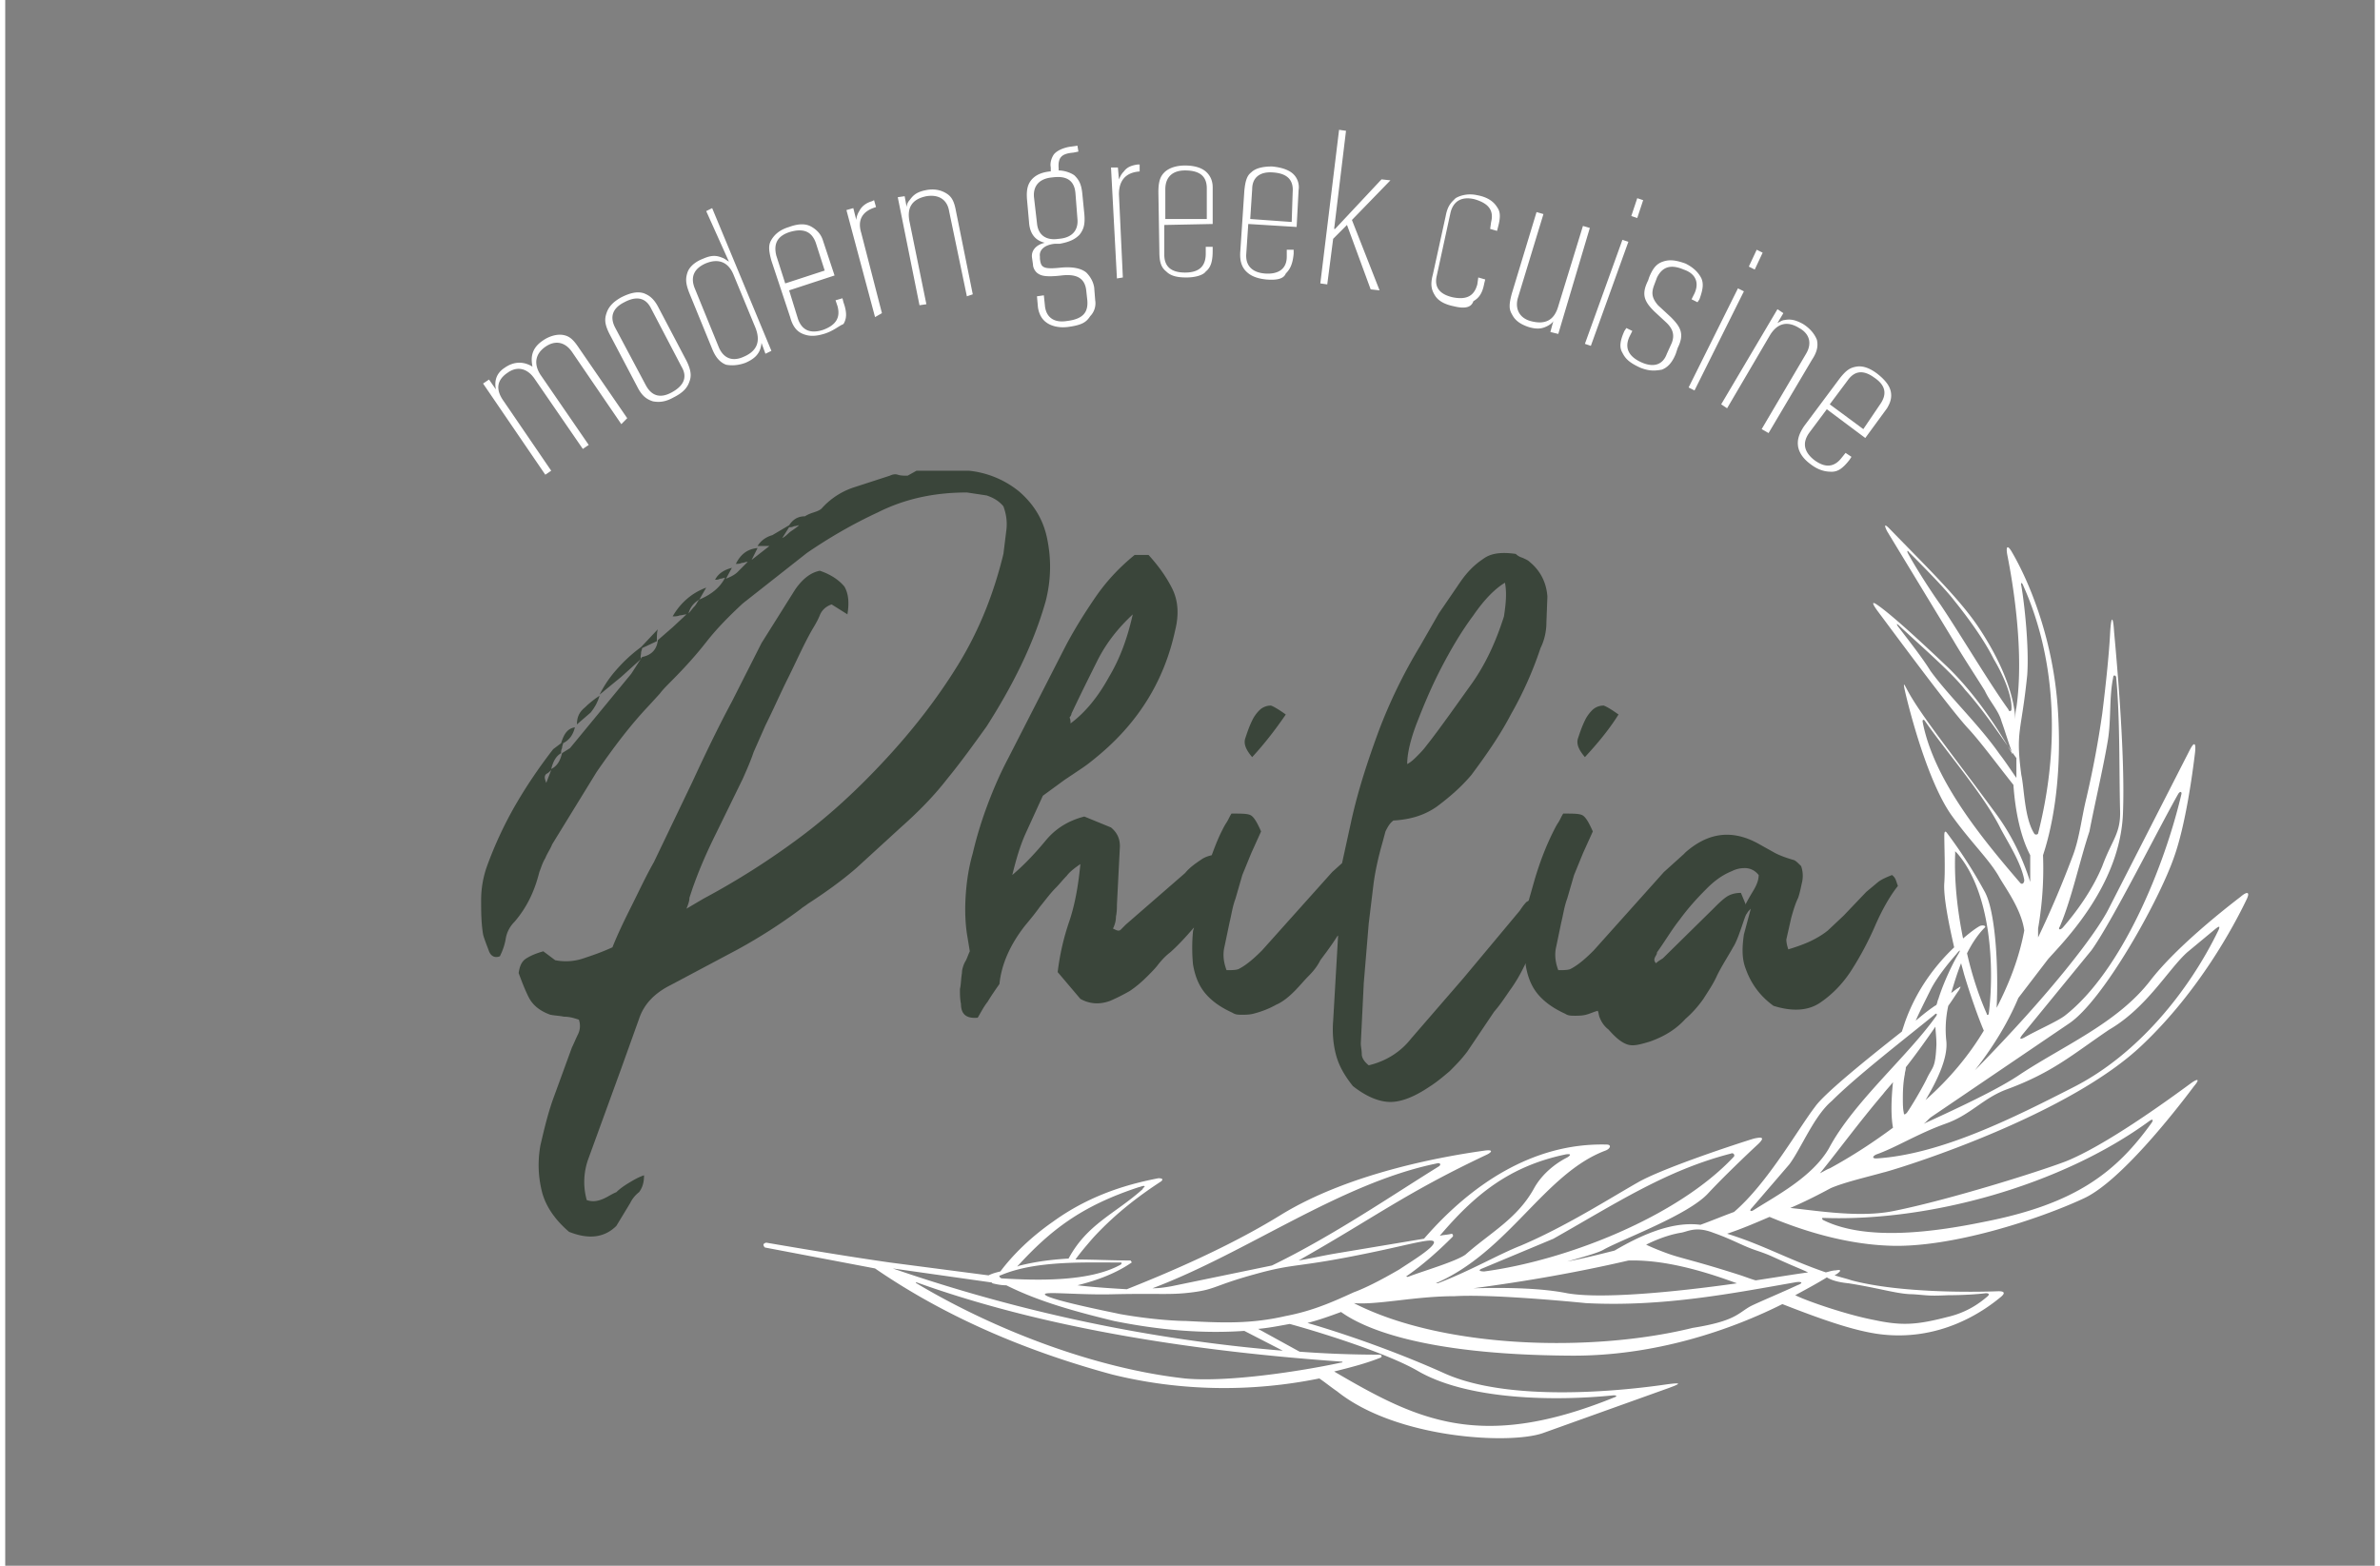
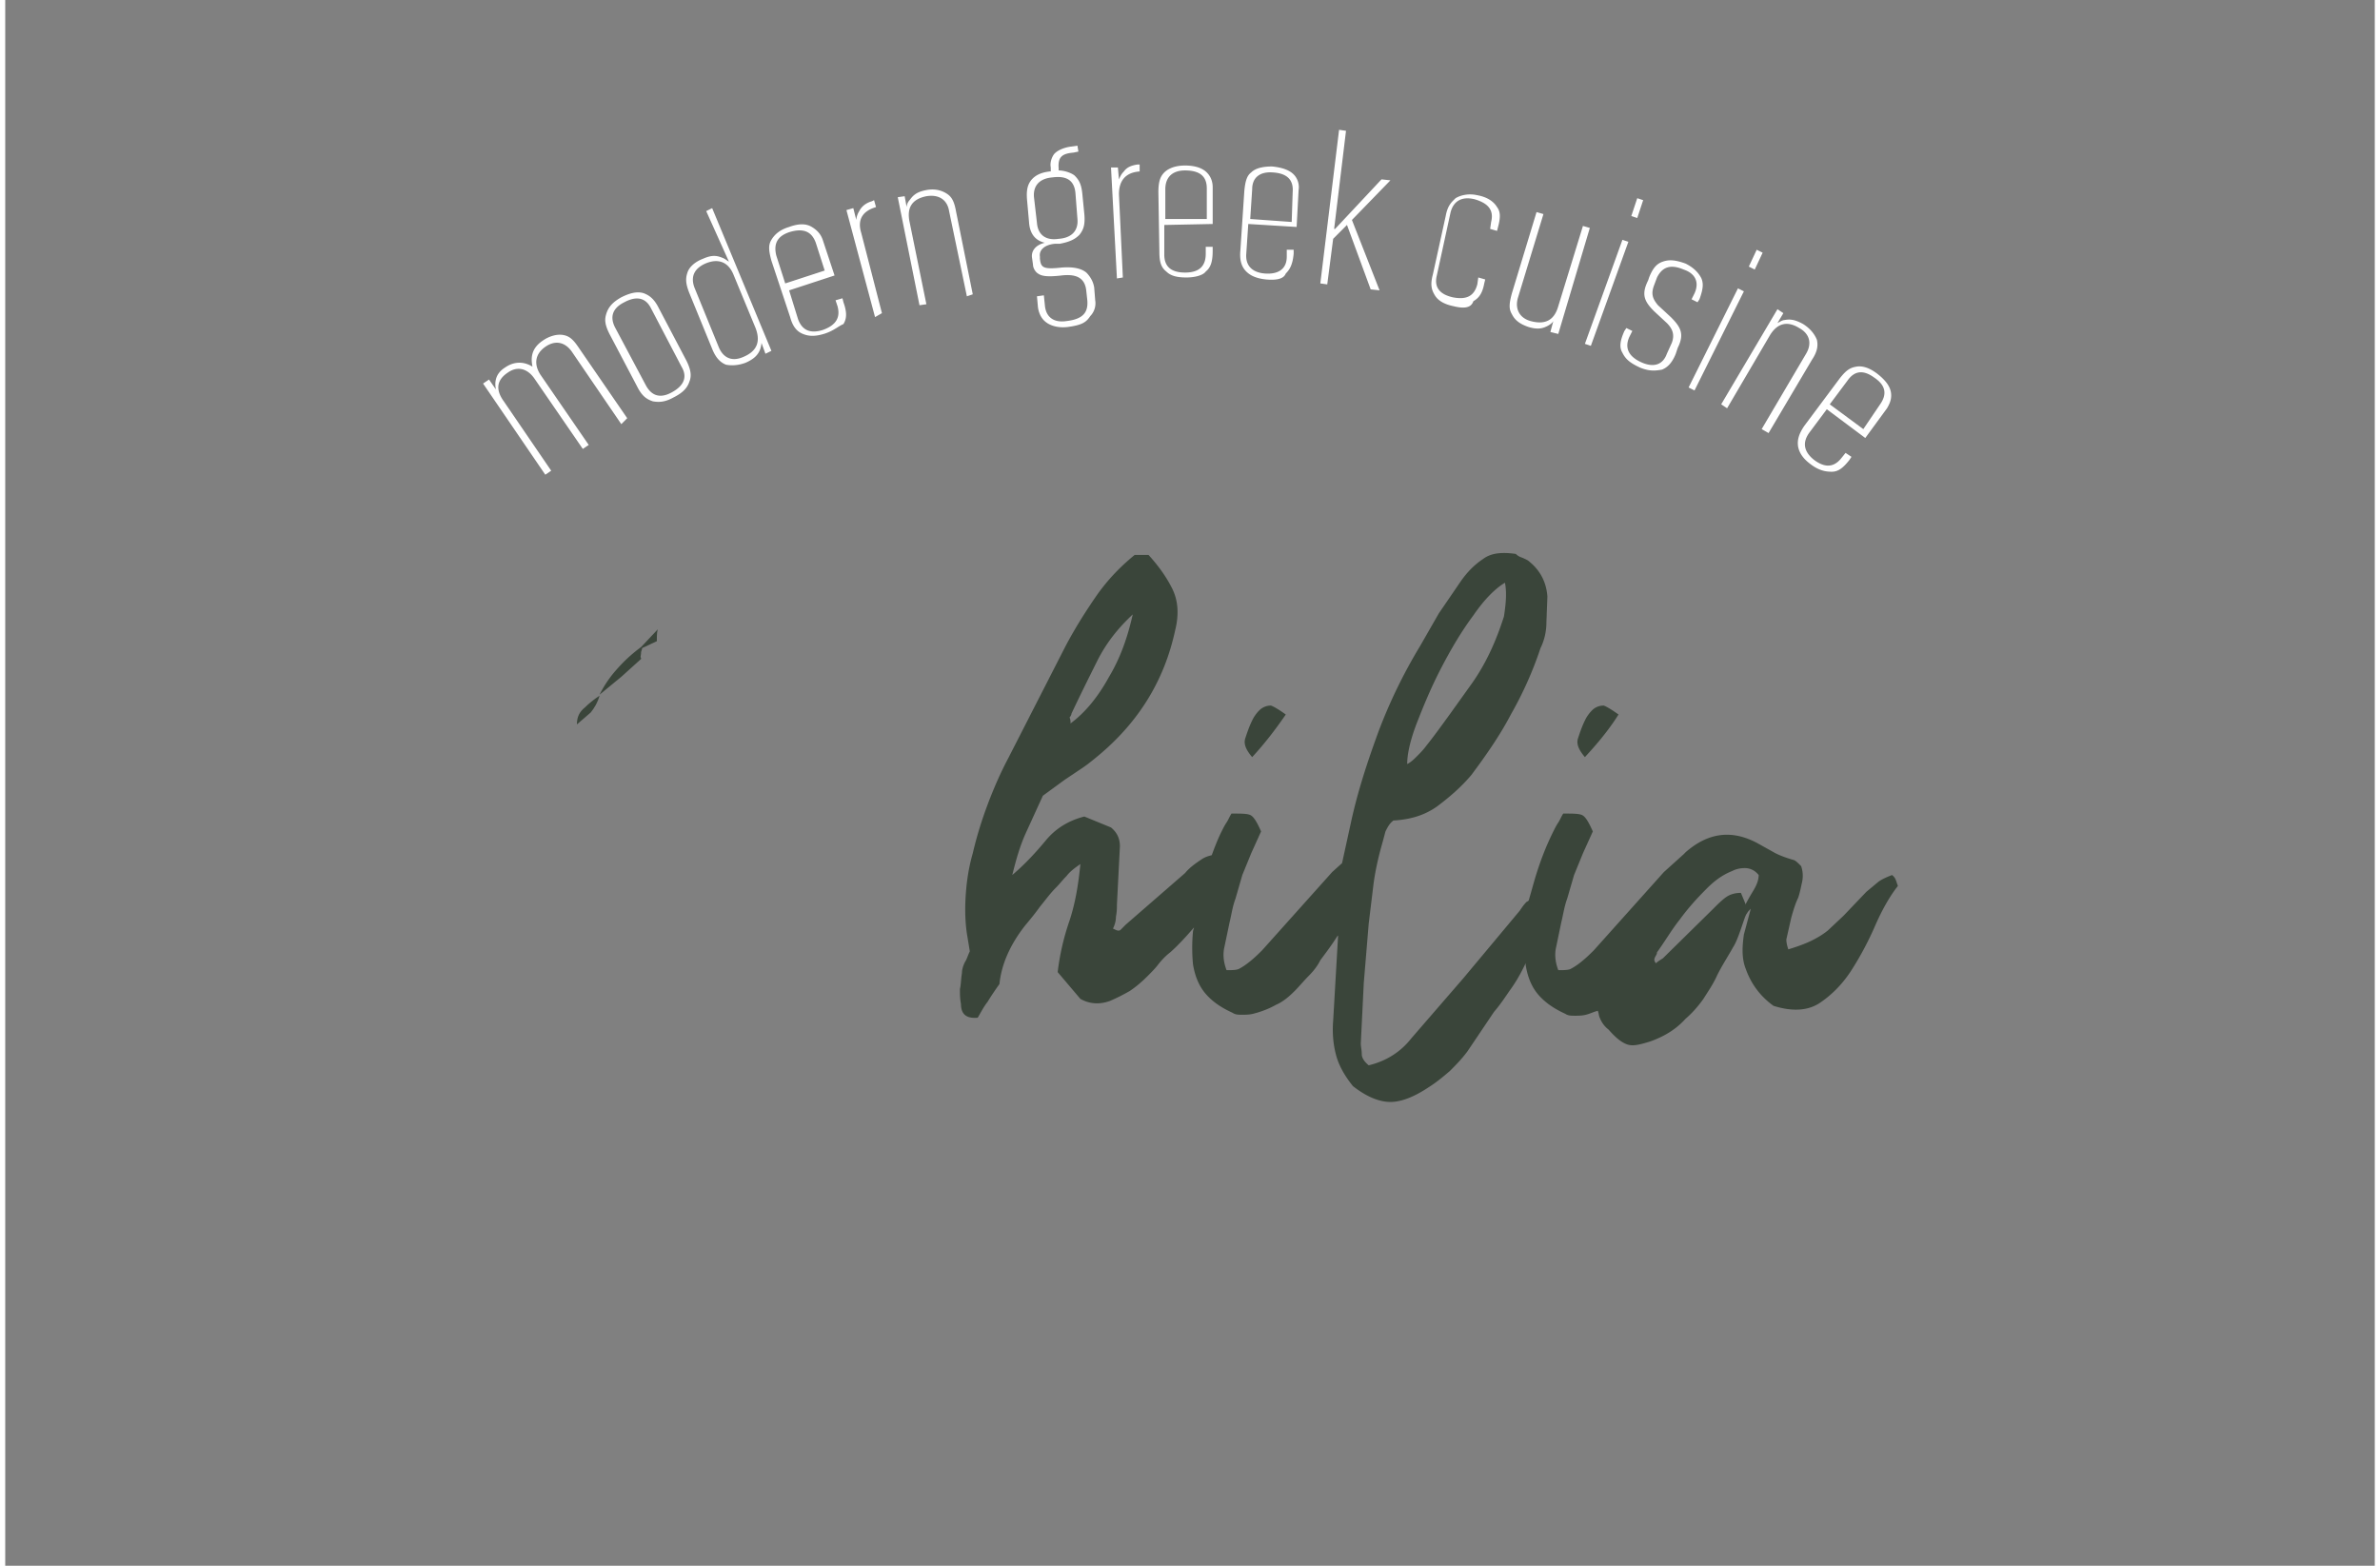
<svg xmlns="http://www.w3.org/2000/svg" width="228" height="150" viewBox="0 0 227 150">
  <rect x="0" y="0" width="227" height="150" fill="#808080" stroke="none" />
  <g fill="rgb(22.745%,27.059%,22.745%)">
    <path d="M54.766 69.398l1.324-1.141c.375-.473.66-.949.848-1.613-.566.379-1.039.762-1.418 1.141-.473.379-.754.855-.754 1.613zm0 0" />
-     <path d="M99.691 57.531c.473-1.898.566-3.891.094-6.074-.379-1.711-1.23-3.133-2.648-4.367a9.08 9.08 0 0 0-4.824-1.996h-5.012l-.852.477c-.379 0-.664 0-.945-.094s-.566 0-.758.094l-3.5 1.137a7.1 7.1 0 0 0-3.027 1.996c-.187.188-.473.285-.754.379s-.57.191-.852.379c-.664 0-1.137.285-1.516.855l-1.605.949c-.664.191-1.137.57-1.418 1.043h1.133l-1.703 1.332.57-1.141c-.949.094-1.609.57-2.082 1.52.188 0 .379 0 .566-.094.191 0 .379-.098.473-.098h.094l-.945.949c-.281.285-.66.477-1.133.664l.566-1.043c-.758.191-1.324.57-1.609 1.141.191 0 .285 0 .473-.098.191 0 .379-.094.477-.094-.477.949-1.324 1.613-2.461 2.09-.187.188-.285.473-.473.664s-.379.473-.566.664c.188-.664.566-1.043 1.039-1.328l.66-1.141c-1.324.477-2.457 1.426-3.215 2.754.191 0 .473 0 .664-.094.188 0 .473-.098.66-.098l-1.324 1.234-1.418 1.234c-.094.855-.566 1.426-1.512 1.613l-1.043 1.617-5.863 7.117-.758.477c-.187.758-.473 1.234-1.039 1.52.188-.762.473-1.234.945-1.52 0-.191 0-.285.094-.477 0-.187.098-.379.098-.473.566-.285.945-.762 1.133-1.52-.66.094-1.039.57-1.324 1.52l-.758.57c-1.324 1.707-2.551 3.512-3.594 5.316a37.35 37.35 0 0 0-2.742 5.887c-.379 1.043-.566 2.184-.566 3.227s0 2.184.188 3.32c.094.383.285.855.57 1.617.188.473.566.664 1.039.473.285-.57.473-1.137.566-1.707s.379-1.141.852-1.613c1.137-1.332 1.891-2.852 2.363-4.75.191-.473.285-.852.57-1.328.188-.473.473-.855.66-1.328l4.258-6.93c1.512-2.184 3.121-4.367 5.012-6.363l1.039-1.137c.285-.383.664-.762 1.043-1.141 1.23-1.234 2.363-2.469 3.402-3.797s2.176-2.469 3.5-3.703l6.148-4.84c2.082-1.426 4.352-2.754 6.813-3.895 2.648-1.328 5.484-1.898 8.512-1.898l1.891.285c.566.191 1.137.473 1.609 1.043.281.762.379 1.52.281 2.281l-.281 2.277c-.945 3.891-2.367 7.406-4.352 10.633s-4.352 6.266-7 9.113c-2.555 2.754-5.203 5.223-8.133 7.406a73.21 73.21 0 0 1-9.27 5.887l-1.609.949c.191-.477.285-.762.285-1.047l.281-.852c.664-1.902 1.422-3.609 2.273-5.32l2.551-5.219c.379-.855.758-1.711 1.043-2.562l1.133-2.566c.758-1.516 1.418-3.035 2.176-4.555s1.418-3.039 2.27-4.559c.285-.473.57-.949.758-1.422s.566-.855 1.137-1.047l1.512.949c.188-1.137.094-1.992-.285-2.656-.473-.57-1.227-1.141-2.363-1.52-.945.191-1.703.855-2.363 1.805l-3.219 5.125-2.836 5.602c-1.324 2.469-2.555 5.031-3.785 7.691l-3.687 7.688c-.758 1.332-1.418 2.754-2.082 4.082s-1.324 2.66-1.891 4.082c-1.039.477-1.891.762-2.742 1.047a5.24 5.24 0 0 1-2.742.188l-1.137-.852c-.66.188-1.133.379-1.605.664s-.664.758-.758 1.422c.285.762.566 1.52.945 2.281s1.039 1.328 2.082 1.707c.473.094.852.094 1.324.191.473 0 .852.094 1.418.285a1.81 1.81 0 0 1-.094 1.422c-.191.379-.379.855-.57 1.234L52.59 105c-.57 1.52-.949 3.133-1.324 4.746-.285 1.613-.191 3.133.188 4.559.379 1.328 1.23 2.563 2.555 3.703 1.891.758 3.402.566 4.539-.57l1.324-2.184a2.96 2.96 0 0 1 .852-1.047c.285-.379.473-.852.473-1.613-.566.191-1.039.477-1.512.762s-.852.57-1.137.852c-.473.191-.852.477-1.324.668s-.945.285-1.512.094c-.379-1.328-.285-2.66.094-3.797l3.215-8.832 1.703-4.746c.473-1.422 1.512-2.469 3.027-3.227l6.43-3.418c2.082-1.141 4.164-2.469 6.055-3.891.094-.098.285-.191.66-.477 1.609-1.043 3.219-2.184 4.637-3.418l4.254-3.891c1.609-1.426 3.125-2.945 4.449-4.652 1.324-1.613 2.551-3.324 3.781-5.031 2.363-3.703 4.445-7.691 5.676-12.059zM51.832 75c-.191-.477-.191-.664 0-.855.188-.094.285-.187.473-.379zm23.457-24.113c-.285.188-.473.473-.852.664l.66-1.043c.191 0 .285 0 .473-.098.191 0 .379-.094.477-.094-.191.191-.477.379-.758.57zm0 0" />
    <path d="M60.91 62.563c0-.187.098-.285.098-.473l1.418-.664c0-.477 0-.855.094-1.141l-1.609 1.707c-1.039.762-1.797 1.52-2.457 2.281a10.79 10.79 0 0 0-1.516 2.277l2.082-1.711 1.891-1.707v-.094c-.094-.098 0-.285 0-.477zm61.766 5.886c-.664-.473-1.137-.758-1.422-.855a1.56 1.56 0 0 0-1.133.477 3.45 3.45 0 0 0-.664.949c-.281.57-.473 1.141-.66 1.707s.094 1.141.66 1.805c1.137-1.234 2.176-2.562 3.219-4.082zm31.875 0c-.664-.473-1.137-.758-1.422-.855a1.55 1.55 0 0 0-1.133.477 3.45 3.45 0 0 0-.664.949c-.281.57-.473 1.141-.66 1.707s.094 1.141.66 1.805c1.137-1.234 2.27-2.562 3.219-4.082zm0 0" />
    <path d="M180.75 83.828c-.473.191-.945.379-1.324.664l-1.137.949-2.176 2.281-1.512 1.422c-.473.379-.945.664-1.516.949s-1.324.57-2.27.855c-.187-.57-.187-.855-.187-.949l.473-2.09c.188-.664.379-1.328.66-1.898.191-.57.285-1.137.379-1.52a2.84 2.84 0 0 0-.094-1.516c-.285-.285-.473-.477-.66-.57-.664-.191-1.23-.383-1.797-.664l-1.703-.949c-2.461-1.332-4.73-1.047-6.906.852l-.187.191-1.895 1.707-6.715 7.5c-.754.762-1.512 1.426-2.27 1.805-.285.094-.66.094-1.133.094-.285-.758-.379-1.516-.191-2.277l.473-2.277c.191-.762.285-1.52.566-2.277l.664-2.281.852-2.086.945-2.09c-.379-.855-.66-1.328-.945-1.52s-.852-.191-1.891-.191c-.191.285-.285.57-.473.855s-.285.477-.473.855c-.758 1.52-1.324 3.039-1.801 4.652l-.566 1.992c-.094 0-.094.094-.187.094-.285.285-.473.57-.664.855l-5.391 6.457-5.012 5.789c-1.043 1.332-2.461 2.184-4.066 2.566-.473-.383-.664-.762-.664-1.047 0-.379-.094-.758-.094-1.043l.285-5.793.473-5.695.473-3.891c.188-1.332.473-2.566.852-3.895l.281-1.043c.191-.379.379-.762.758-1.043 1.609-.098 2.934-.477 4.16-1.332 1.137-.852 2.27-1.801 3.313-3.035 1.418-1.902 2.742-3.801 3.781-5.793a35.06 35.06 0 0 0 2.84-6.359c.379-.762.566-1.613.566-2.469l.094-2.469c-.094-1.328-.66-2.469-1.703-3.324-.187-.187-.473-.285-.66-.379-.285-.094-.473-.191-.664-.379-1.324-.191-2.363-.094-3.121.473-.852.57-1.512 1.234-2.176 2.184l-2.078 3.039-1.797 3.133a49.71 49.71 0 0 0-3.973 8.164c-1.043 2.848-1.988 5.695-2.648 8.734l-.852 3.895-.945.852-6.715 7.5c-.758.762-1.516 1.426-2.273 1.805-.281.094-.66.094-1.133.094-.285-.758-.379-1.516-.191-2.277l.477-2.277c.188-.762.281-1.52.566-2.277l.66-2.281.852-2.086.945-2.09c-.375-.855-.66-1.328-.945-1.52s-.852-.191-1.891-.191c-.187.285-.285.57-.473.855s-.285.477-.473.855c-.379.758-.664 1.52-.945 2.277-.379.094-.664.191-.945.379-.57.383-1.137.762-1.609 1.332l-5.676 4.934-.473.477c-.187.191-.379.094-.758-.094.191-.383.285-.762.285-1.141.094-.477.094-.855.094-1.141l.285-5.602c0-.758-.285-1.328-.852-1.801l-2.555-1.047c-1.512.383-2.742 1.141-3.687 2.281s-1.988 2.277-3.215 3.32c.375-1.52.754-2.848 1.324-4.082l1.605-3.512 2.082-1.52 1.703-1.141c.566-.379 1.133-.852 1.703-1.328 3.688-3.133 6.145-7.023 7.188-11.867.379-1.52.281-2.848-.285-3.988s-1.324-2.184-2.27-3.227h-1.324c-1.512 1.234-2.742 2.563-3.781 4.082s-1.988 3.039-2.84 4.652l-5.484 10.727c-.758 1.426-1.418 2.945-1.988 4.465s-1.039 3.035-1.418 4.652c-.379 1.328-.566 2.563-.66 3.797s-.098 2.563.094 3.891l.281 1.711c-.187.379-.281.758-.473 1.043-.187.379-.281.758-.281 1.043-.094.57-.094 1.141-.191 1.52 0 .477 0 .949.098 1.426 0 1.043.566 1.422 1.605 1.328.285-.477.566-1.043.945-1.52.285-.473.664-1.043 1.137-1.707.188-1.898 1.039-3.797 2.457-5.602.473-.57.949-1.141 1.422-1.805.473-.57.945-1.234 1.512-1.805.379-.379.66-.758 1.039-1.137.285-.383.758-.762 1.324-1.141-.187 1.898-.473 3.703-1.039 5.41a23.48 23.48 0 0 0-1.137 4.938L103 95.695c.852.477 1.797.57 2.84.191.66-.285 1.227-.57 1.891-.949.566-.379 1.137-.855 1.703-1.426.379-.379.758-.758 1.039-1.137.379-.477.758-.855 1.137-1.141.852-.758 1.605-1.613 2.27-2.375 0 .098-.094.285-.094.383-.098 1.043-.098 2.086 0 3.133.188 1.137.566 2.086 1.227 2.848s1.516 1.328 2.555 1.801c.285.191.566.191.945.191.285 0 .664 0 1.043-.094.754-.191 1.512-.477 2.176-.855.66-.285 1.227-.758 1.797-1.328.473-.477.852-.949 1.324-1.426s.852-.949 1.133-1.52c.566-.758 1.137-1.516 1.609-2.277l.094-.094-.473 8.164c-.094 1.141 0 2.277.285 3.324s.848 1.992 1.605 2.941c1.324 1.043 2.555 1.52 3.594 1.52s2.27-.477 3.691-1.426c.754-.473 1.418-1.043 1.984-1.52.566-.566 1.137-1.137 1.703-1.898l2.555-3.797c.66-.758 1.133-1.52 1.605-2.184a14.45 14.45 0 0 0 1.137-1.898l.285-.57v.191c.188 1.141.566 2.09 1.227 2.848s1.516 1.328 2.555 1.805c.285.188.566.188.945.188.285 0 .664 0 1.043-.094s.754-.285 1.133-.379c.094.188.094.473.191.664.188.477.473.855.848 1.141.664.758 1.23 1.234 1.801 1.422s1.227 0 2.172-.285c1.324-.473 2.461-1.137 3.406-2.184.664-.57 1.23-1.234 1.703-1.898.473-.758.945-1.422 1.324-2.277.473-.949 1.039-1.805 1.512-2.66.57-.852 1.137-3.133 1.324-3.227.098-.191.191-.285.379-.473l-.66 2.465c-.191 1.332-.191 2.375.188 3.324.473 1.328 1.324 2.563 2.648 3.512 1.797.57 3.313.477 4.445-.285s2.176-1.801 3.027-3.133a30.15 30.15 0 0 0 2.27-4.27c.664-1.52 1.418-2.848 2.176-3.797-.187-.477-.187-.762-.566-1.047zm-45.496-14.621c.664-1.707 1.418-3.512 2.363-5.316s1.895-3.414 3.027-4.934c1.043-1.52 2.082-2.566 3.027-3.133.188.949.094 1.992-.094 3.227-.758 2.375-1.703 4.461-3.027 6.359l-2.176 3.039c-.758 1.043-1.512 2.09-2.27 3.039-.285.379-.566.664-.852.949s-.566.57-.945.758c0-.949.285-2.277.945-3.988zm-33.105-.852c.758-1.613 1.609-3.324 2.461-5.031s1.984-3.133 3.406-4.465c-.473 2.09-1.137 4.082-2.27 5.98-1.043 1.902-2.273 3.418-3.691 4.465 0-.191 0-.379-.094-.57.094-.094.188-.285.188-.379zm65.359 16.898c-.285.473-.566.949-.758 1.328v.094l-.473-1.137c-.66 0-1.137.188-1.512.473s-.758.664-1.137 1.047l-4.824 4.746c-.281.188-.473.285-.66.473-.191-.187-.191-.379-.098-.57s.191-.281.191-.473c.758-1.043 1.418-2.184 2.176-3.133.758-1.043 1.605-1.992 2.555-2.941.754-.762 1.512-1.332 2.457-1.711.379-.191.758-.285 1.23-.285s.945.191 1.324.664c0 .477-.191.949-.473 1.426zm0 0" />
  </g>
  <g fill="rgb(100%,100%,100%)">
    <path d="M59.02 40.633l-4.73-6.93c-.66-.949-1.605-1.141-2.551-.477s-1.137 1.613-.473 2.66l4.633 6.738-.566.383-4.637-6.742c-.66-.949-1.605-1.234-2.551-.57-1.137.762-1.137 1.711-.379 2.754l4.539 6.645-.566.383-5.961-8.734.57-.383.66.949c-.094-.473-.187-1.422.852-2.086.945-.664 1.891-.57 2.648-.098-.094-.566-.285-1.613.945-2.465.664-.477 1.418-.668 1.988-.57s.945.379 1.512 1.234l4.633 6.738zm5.011-2.563c-.848.473-1.418.473-1.984.379-.566-.191-1.039-.473-1.512-1.426l-2.648-5.031c-.477-.949-.477-1.422-.285-1.992s.566-1.043 1.418-1.52c.945-.473 1.609-.57 2.176-.379.473.191.945.473 1.418 1.422l2.648 5.035c.473.949.473 1.516.285 1.992-.191.57-.566 1.043-1.516 1.52zm-2.172-8.547c-.477-.949-1.324-1.23-2.555-.566-1.137.566-1.418 1.422-.852 2.469l2.93 5.504c.57 1.047 1.422 1.234 2.461.664 1.23-.664 1.512-1.52.945-2.469zm10.969 4.368l-.379-1.043a2.27 2.27 0 0 1-.187.762c-.187.379-.473.758-1.324 1.137-.758.285-1.418.285-1.891.191-.473-.191-.945-.57-1.324-1.52l-2.176-5.316c-.379-.949-.379-1.426-.191-1.992s.758-1.047 1.516-1.332c.852-.379 1.324-.285 1.797-.094.285.094.473.285.66.379l-2.176-4.84.57-.285 5.676 13.672zm-3.027-7.5c-.473-1.23-1.418-1.707-2.742-1.137-1.039.473-1.418 1.234-1.039 2.277l2.363 5.793c.473 1.043 1.324 1.328 2.367.852 1.324-.566 1.605-1.516 1.133-2.75zm8.609 5.601c-.945.285-1.516.191-1.988 0s-.945-.566-1.227-1.613l-1.797-5.41c-.285-1.043-.285-1.52 0-1.992s.754-.953 1.699-1.234c1.043-.383 1.703-.285 2.176 0s.852.664 1.043 1.234l1.133 3.414-4.352 1.426.852 2.754c.379 1.043 1.137 1.422 2.367 1.043 1.324-.473 1.699-1.234 1.418-2.277l-.191-.57.664-.191.094.383c.379 1.043.285 1.613 0 2.086-.473.191-.945.664-1.891.949zm-.758-8.734c-.379-1.043-1.133-1.422-2.457-1.043-1.23.379-1.609 1.141-1.324 2.277l.852 2.66 3.781-1.234zm5.676 7.121l-2.742-10.254.66-.187.285 1.137c0-.187.094-.566.285-.852.188-.383.566-.762 1.227-.949l.191-.098.188.664c-1.324.383-1.797 1.234-1.418 2.469L83.988 30zm8.797-1.992l-1.703-8.164c-.187-1.141-1.039-1.613-2.176-1.426-1.418.285-1.891 1.141-1.609 2.469l1.609 7.879-.66.098-2.082-10.352.66-.094.191 1.043a1.04 1.04 0 0 1 .281-.664c.285-.379.57-.758 1.516-.949.852-.187 1.512 0 1.984.285s.758.664.945 1.711l1.609 7.973zm9.648 2.941c-.852.098-1.609-.094-2.082-.473-.379-.285-.664-.762-.758-1.426l-.094-1.043.66-.094.098.949c.094 1.137.852 1.707 2.078 1.516 1.609-.187 2.082-.852 1.988-1.992l-.094-.855c-.098-1.137-.758-1.707-2.367-1.52s-1.984 0-2.27-.187-.473-.57-.473-.855l-.094-.664c-.094-.664.379-1.234 1.23-1.426-.379-.094-1.422-.379-1.516-1.992l-.187-2.09c-.094-1.043.094-1.516.379-1.898.379-.473.945-.758 1.797-.852h.094v-.383c-.094-.473.094-.949.285-1.234.281-.379.945-.664 1.605-.758l.664-.094.094.566-.473.098c-1.043.094-1.516.379-1.418 1.52v.188c.473 0 1.133.191 1.512.477.379.379.664.758.758 1.805l.188 1.898c.094 1.043-.094 1.516-.473 1.992-.379.379-.852.664-1.891.855h-.473c-.945.094-1.516.57-1.418 1.234v.188c.094.855.281 1.047 2.078.855 1.137-.094 1.895.094 2.367.477.375.379.66.852.754 1.422l.098 1.234a1.76 1.76 0 0 1-.477 1.52c-.375.57-.754.855-2.172 1.043zm.754-12.816c-.094-1.137-.754-1.707-2.176-1.52-1.324.098-1.891.855-1.797 1.898l.285 2.469c.094 1.141.852 1.711 2.082 1.52 1.324-.094 1.891-.855 1.797-1.898zm3.973 8.164l-.566-10.633h.66l.098 1.141c.094-.191.188-.477.473-.758.281-.383.66-.57 1.324-.668h.188v.668c-1.324.094-1.984.852-1.984 2.184l.375 7.973zm6.621-.094c-.945 0-1.512-.191-1.891-.57-.473-.379-.664-.852-.664-1.898l-.094-5.695c0-1.043.191-1.52.566-1.898s1.043-.664 1.988-.664c1.039 0 1.703.285 2.082.664s.566.855.566 1.422v3.516l-4.637.094v2.848c0 1.141.664 1.711 1.988 1.711 1.418 0 1.984-.668 1.984-1.805v-.664h.664v.379c0 1.043-.191 1.613-.664 1.992-.187.285-.852.57-1.891.57zm1.988-8.543c0-1.141-.664-1.711-2.082-1.711-1.23 0-1.891.664-1.891 1.805v2.848h3.973zm5.672 8.734c-.945-.098-1.512-.383-1.891-.762s-.66-.949-.566-1.992l.379-5.695c.094-1.047.281-1.52.66-1.805.379-.379 1.043-.57 1.988-.57 1.039.094 1.703.379 2.078.758a1.75 1.75 0 0 1 .473 1.52l-.187 3.516-4.633-.285-.191 2.848c-.094 1.137.566 1.805 1.797 1.898 1.324.094 2.082-.477 2.082-1.613v-.664h.66v.379c-.094 1.043-.375 1.52-.754 1.898-.191.473-.758.664-1.895.57zm2.555-8.355c.094-1.141-.473-1.805-1.891-1.898-1.23-.094-1.988.473-1.988 1.613l-.187 2.848 3.973.285zm7.473 9.305l-2.27-6.172-1.324 1.328-.566 4.367-.664-.094 1.797-14.715.664.094-1.137 9.398h.094l4.445-4.746.852.094-3.687 3.797 2.648 6.742zm7.945 1.613c-.945-.191-1.512-.57-1.797-1.043s-.473-.953-.191-1.996l1.23-5.602c.191-1.043.57-1.328.945-1.707.473-.285 1.23-.477 2.082-.285 1.039.188 1.609.664 1.891 1.137.285.383.379.855.098 1.902l-.098.379-.66-.191.094-.664c.285-1.141-.285-1.805-1.609-2.184-1.227-.285-1.984.191-2.27 1.234l-1.324 6.074c-.281 1.141.285 1.805 1.516 2.09 1.418.285 2.078-.187 2.363-1.234l.094-.664.664.191-.094.379c-.191 1.043-.57 1.422-1.043 1.707-.187.57-.754.762-1.891.477zm9.269 2.469l.285-1.047c-.098.191-.379.383-.57.477-.379.191-.852.379-1.797.094-.852-.285-1.324-.664-1.605-1.234-.285-.473-.285-.949 0-1.992l2.363-7.785.66.191-2.457 8.066c-.285 1.047.188 1.902 1.23 2.184 1.418.383 2.27-.094 2.648-1.422l2.363-7.691.66.191-3.023 10.156zm3.309 1.136l3.594-9.965.57.188-3.594 9.969zm4.445-12.246l.57-1.707.566.188-.566 1.711zm.852 14.528c-1.039-.477-1.418-.855-1.703-1.426-.281-.473-.281-1.043.191-2.09l.188-.281.57.281-.285.57c-.473 1.047-.094 1.898 1.23 2.469 1.133.477 1.984.191 2.363-.855l.473-1.043c.285-.758.094-1.328-.473-1.898l-1.23-1.141c-.945-.949-1.23-1.613-.566-2.941l.094-.285c.379-.949.758-1.328 1.324-1.52s1.137-.187 2.176.191c.758.379 1.23.855 1.516 1.422.188.477.188.949-.191 1.996l-.187.285-.57-.285.285-.57c.473-1.043.094-1.898-1.039-2.277-1.324-.57-2.082-.191-2.555.758l-.285.758c-.281.762-.187 1.234.379 1.902l1.23 1.137c.945.949 1.324 1.613.66 2.945l-.187.566c-.379.949-.852 1.332-1.324 1.52-.566.098-1.137.191-2.082-.187zm4.637 1.898l4.727-9.496.57.285-4.73 9.496zm5.77-11.582l.754-1.613.57.281-.758 1.617zm1.23 15.57l4.254-7.219c.566-.949.379-1.898-.66-2.465-1.23-.762-2.176-.383-2.84.758l-4.066 6.93-.566-.379 5.391-9.113.566.379-.566.949c.188-.094.473-.285.66-.285.473-.094.949-.094 1.797.379.758.477 1.137 1.047 1.324 1.52.098.477.098 1.047-.473 1.898l-4.16 7.027zm4.632 3.321c-.758-.57-1.039-1.137-1.137-1.613-.094-.57 0-1.141.57-1.992l3.402-4.559c.664-.855 1.043-1.043 1.609-1.141s1.23.098 1.984.668c.852.664 1.23 1.23 1.324 1.801s-.094 1.047-.375 1.52l-2.082 2.848-3.687-2.754-1.703 2.281c-.664.949-.473 1.805.473 2.563 1.133.855 1.984.664 2.648-.191l.379-.473.566.379-.187.285c-.664.855-1.137 1.141-1.703 1.141s-1.23-.098-2.082-.762zm6.715-5.695c.664-.949.566-1.805-.566-2.562-1.043-.762-1.891-.664-2.555.285l-1.703 2.277 3.215 2.375zm0 0" />
-     <path d="M179.992 112.309c2.461-.664 17.875-5.602 24.781-12.246 5.391-5.125 8.699-11.297 9.93-13.859.379-.762.094-.855-.566-.285-1.984 1.52-6.242 4.938-8.605 7.973-3.121 4.086-8.324 6.27-12.488 9.02-2.078 1.426-5.957 3.23-9.266 4.75.281-.191.473-.477.754-.668l13.148-8.922c3.309-2.184 8.699-11.867 10.121-16.047 1.039-2.941 1.703-7.594 1.984-9.965.094-.949-.094-1.047-.566-.098l-7.758 15.191c-1.227 2.371-5.484 7.973-12.766 15.379 1.699-2.184 3.121-4.461 4.16-6.93l2.836-3.703c1.324-1.52 7-7.023 7.191-14.145.188-5.031-.473-13.102-.852-17.184-.098-1.613-.285-1.613-.379 0-.094 1.898-.379 4.746-.758 7.785-.379 2.656-.852 5.219-1.512 8.07-.473 1.898-.664 3.891-1.324 5.598a95.49 95.49 0 0 1-3.312 7.785v-.852a33.5 33.5 0 0 0 .473-7.027c.664-1.992 1.895-6.738 1.422-13.953s-3.027-12.723-4.352-15c-.473-.855-.664-.668-.473.281.566 2.852 1.605 9.305.852 14.527-.098.379-.098.758-.098 1.141-.094-1.805-.852-4.75-3.402-8.641-1.797-2.754-4.824-5.695-8.703-9.684-.285-.285-.566-.477-.187.285l6.336 10.441c.945 1.613 2.082 3.324 3.027 4.844.473 1.043 1.324 1.898 1.605 2.941.379 1.047.664 2.09 1.043 3.039v.094c-1.609-2.848-3.879-6.172-6.527-8.637-3.5-3.324-5.391-4.937-6.336-5.602-.664-.477-.57-.191-.098.473 1.988 2.66 7.094 9.59 8.797 11.395 1.137 1.234 2.746 3.418 4.258 5.316.188 2.75.758 5.125 1.609 6.738v2.563c-.664-2.086-1.703-4.461-3.5-6.832-3.691-5.035-6.812-8.926-8.137-11.301-.379-.664-.66-1.422-.281.191.754 3.133 2.457 9.02 4.539 11.773 1.797 2.469 3.406 3.984 4.352 5.602.566 1.043 2.176 3.133 2.457 5.219-.473 2.563-1.418 5.031-2.648 7.406.191-3.797-.094-9.211-1.133-11.109a45.9 45.9 0 0 0-3.594-5.602c-.191-.281-.285-.187-.285.191 0 1.043.094 3.227 0 4.559-.094 1.234.379 3.703.945 6.168-1.703 1.617-3.594 3.988-4.73 7.219l-.281.852c-3.5 2.754-7.473 5.98-8.324 7.215-1.609 2.09-4.539 7.313-7.754 10.066-1.043.379-2.176.852-3.219 1.23-2.836-.379-5.957 1.141-8.227 2.469-1.516.383-3.027.762-4.543 1.047 1.703-.477 3.027-.855 3.5-1.141 1.895-1.043 8.137-3.324 10.027-5.41 1.324-1.426 3.594-3.609 4.824-4.746.566-.57.379-.668-.473-.477-2.742.855-8.891 2.941-11.066 4.176-2.84 1.617-7 4.273-11.258 6.078-2.172.855-4.727 2.371-7.941 3.605h-.191c7-3.035 10.406-10.535 16.27-12.719.473-.191.566-.57.094-.57-7.094-.191-13.051 3.891-17.496 9.02l-8.516 1.422c-1.133.191-2.363.477-3.5.664 7.379-4.176 10.219-6.453 18.066-10.156.379-.191.664-.477-.187-.379-3.406.473-12.77 1.992-19.578 6.168-4.918 3.039-10.687 5.508-14.758 7.121-1.605-.094-3.121-.187-4.727-.379 1.891-.473 3.688-1.141 5.199-2.184 0-.094-.094-.094-.094-.191-1.797 0-3.5-.094-5.297-.094.473-.664 1.043-1.328 1.703-2.09 2.27-2.465 4.637-4.176 6.527-5.41.188-.187.094-.285-.285-.285-2.457.477-6.336 1.426-10.121 4.18-2.176 1.516-3.875 3.227-5.012 4.746-.379.094-.758.188-1.137.379l-9.457-1.234c-3.973-.57-7.945-1.234-11.824-1.898-.094 0-.281.094-.281.191s.094.281.188.281l10.5 1.996c6.906 4.746 14.66 7.973 22.699 10.156 6.527 1.617 13.336 1.711 19.863.383.566.379 1.137.852 1.703 1.234 5.676 4.555 16.645 5.125 19.766 3.984l11.918-4.27c1.324-.477 1.324-.57-.094-.383-4.539.668-15.133 1.711-21.281-1.043-3.781-1.707-8.605-3.512-13.148-4.84 1.137-.285 2.176-.668 3.219-1.047 1.984 1.426 7.469 4.082 21.848 4.18 8.324.094 15.699-2.566 20.43-4.937 3.406 1.328 6.527 2.469 9.078 2.848 5.961.855 10.219-2.184 11.824-3.512.473-.383.379-.57-.187-.57-2.367.094-9.461.188-14.094-1.043-.566-.191-1.039-.285-1.609-.477.098-.094.191-.094.285-.191.379-.285.285-.379-.187-.285-.285 0-.57.098-.949.191-3.594-1.234-6.051-2.656-9.457-3.703 1.418-.473 2.742-1.043 4.066-1.613 2.27.949 6.621 2.563 11.352 2.754 5.957.285 14.566-2.562 18.82-4.559 3.406-1.613 8.512-8.07 10.5-10.727.566-.664.379-.758-.285-.285-2.457 1.805-8.227 5.98-12.012 7.5-2.742 1.043-11.254 3.703-16.457 4.746-3.215.664-7.187 0-9.93-.285 1.324-.566 2.648-1.234 3.875-1.898 1.324-.57 3.406-1.043 5.109-1.52zm13.336-13.289l6.527-7.977c1.984-2.75 6.43-11.676 8.324-15 .188-.285.375-.187.281.098-1.605 6.836-5.676 16.898-11.16 21.168-.758.57-2.742 1.426-3.879 2.09-.379.191-.566.191-.094-.379zm3.5-10.254c1.137-2.656 1.891-6.266 2.836-9.113.473-2.469 1.422-6.551 1.797-8.926.285-1.992.098-3.984.473-5.789 0-.285.191-.285.285-.098.379 3.801.285 8.926.379 12.723.094 2.277-.758 2.848-1.703 5.414-.945 2.277-2.457 4.363-3.781 5.883-.285.285-.473.191-.285-.094zm-4.637-20.789c0 .188-.281.188-.281 0-1.797-2.469-4.73-7.406-6.527-10.066-.758-1.043-2.363-3.512-3.121-4.934-.094-.191 0-.285.094-.098 1.23 1.234 3.406 3.418 4.352 4.652 1.23 1.52 2.84 3.703 3.785 5.602.852 1.426 1.797 3.512 1.699 4.844zm-1.133 4.27c-1.988-2.848-4.824-5.504-6.621-7.973-.758-1.234-2.176-3.039-3.121-4.273-.187-.285-.094-.285.188 0 1.703 1.613 5.016 4.461 6.242 6.074 1.895 2.09 3.598 4.75 4.922 6.551v1.898c-.477-.664-.949-1.422-1.609-2.277zm2.082 1.996c-.57-4.273 0-3.988.566-9.59.188-2.754-.285-6.93-.566-8.543-.098-.383.094-.285.188 0 3.313 7.402 3.406 15.949 1.418 23.73 0 .098-.281.191-.379 0-.945-1.516-.945-4.363-1.227-5.598zm-.098 10.348c-3.594-4.18-8.32-9.875-9.363-15.477 0-.187.098-.187.191-.094 2.176 3.133 5.676 7.121 7.281 10.348.758 1.426 1.988 3.324 2.27 4.938 0 .285-.187.473-.379.285zm-51.547 36.93l6.813-2.848c6.051-3.418 10.781-6.551 17.023-8.164a.21.21 0 0 1 .285.285c-5.395 5.789-16.082 9.965-23.93 11.012-.379 0-.664-.098-.191-.285zm14-.762c3.215-.094 6.809.855 10.402 2.184-6.051.855-13.051 1.52-16.27.949-2.363-.473-5.578-.566-8.984-.473 5.016-.664 9.934-1.52 14.852-2.66zm-6.055-10.156c.473-.094.664 0 .188.285-1.133.57-2.457 1.613-3.215 3.039-1.605 2.848-4.16 4.176-6.523 6.266-.949.664-3.879 1.516-5.395 2.086-.187.098-.281 0-.281 0 1.512-1.043 3.027-2.371 4.445-3.797.094-.094 0-.285-.094-.285-.379.098-.758.098-1.137.191 3.309-3.895 6.621-6.645 12.012-7.785zm-12.297.855c.285-.098.473.094.191.285-4.445 2.75-10.121 6.645-15.984 9.492l-9.648 1.992c-.566.098-1.137.191-1.797.191 9.078-3.418 17.969-10.062 27.238-11.961zm-28.562 2.277c.094 0 .473-.191.566-.094.094 0-.187.188-.187.285-2.648 2.371-5.297 3.32-7.094 6.645-1.609.094-3.121.285-4.637.664-.094 0-.187.094-.281.094 3.215-3.512 6.148-5.789 11.633-7.594zm-13.242 8.449c3.313-1.426 7.945-1.234 11.539-1.234.094 0 .094.094 0 .191-3.027 1.707-8.227 1.52-11.445 1.328-.187-.094-.281-.285-.094-.285zm-.945.664c.094 0 .094 0 .188.094.379.098.852.191 1.324.191 3.219 1.613 6.813 2.563 10.313 3.418 4.254.855 8.418 1.234 12.484.949l3.688 1.898c-12.676-1.043-25.254-3.703-37.359-7.879l9.363 1.328zm18.633 9.211c-8.605-.949-18.254-4.652-25.727-9.117-.094-.094-.094-.094 0-.094 12.672 4.559 27.238 6.645 40.672 7.594.188 0 .188.098 0 .098-3.973.852-10.879 1.898-14.945 1.52zm22.227-.762c4.824 2.848 13.242 2.945 18.824 2.375.281 0 .375.094.094.188-12.863 5.223-18.918 2.184-26.863-2.469 1.516-.379 3.027-.758 4.445-1.328.191-.094.094-.285-.094-.285a102.36 102.36 0 0 1-7.66-.285l-3.973-2.184c1.039-.094 1.984-.285 3.027-.473 3.781 1.043 9.551 2.941 12.199 4.461zm-12.578-5.223c-3.312.762-5.961.668-9.555.477-.66 0-3.121-.094-6.336-.664-.379-.094-7.187-1.426-7.187-1.898 0-.285 3.402.094 6.621 0 4.539-.098 5.391.094 7.566-.191s2.078-.664 5.863-1.707c4.066-1.141 3.879-.57 11.16-2.09 3.688-.758 5.863-1.426 6.055-1.043.188.473-2.176 1.898-3.312 2.656-1.797 1.047-3.309 1.805-4.352 2.184-2.27 1.043-4.066 1.805-6.523 2.277zm44.547-.949c-1.23.668-1.418 1.426-5.578 2.09-9.648 2.375-23.93 1.992-32.445-2.375 2.273.191 5.867-.664 9.648-.664 3.215-.187 9.742.383 12.582.664 7.375.383 14.09-.949 20.051-1.992.473-.094.945 0 .188.285-1.418.664-3.687 1.613-4.445 1.992zm9.363-2.184c3.027.477 4.73 1.047 6.148 1.047 1.418.094 1.418.188 3.406.094 1.418 0 2.836-.094 3.594-.191.285 0 .379.098.188.285-.566.477-1.797 1.52-3.875 1.996-2.934.758-4.352.852-7 .285-2.555-.477-6.434-1.805-7.566-2.375 1.23-.664 2.27-1.234 3.027-1.707.473.285 1.133.473 2.078.566zm-8.797-3.133c1.422.477 1.422.57 3.406 1.426.664.285 1.137.473 1.516.664-1.422.191-3.121.477-5.016.762-.379-.098-.852-.285-1.418-.477-4.445-1.426-5.676-1.613-7-2.09s-2.078-.852-2.078-.852 1.605-.855 3.309-1.141c.664-.094 1.418-.664 3.121 0 1.891.664 2.742 1.234 4.16 1.707zm6.34-3.133c10.215.383 22.887-3.133 31.305-9.301.285-.191.379-.098.191.188-3.406 4.746-7.285 7.785-16.078 9.496-4.637.949-11.258 1.898-15.418-.191-.094-.094-.094-.191 0-.191zm11.727-9.016c2.461-.855 3.594-2.469 5.961-3.324 4.348-1.613 6.242-3.324 9.742-5.695 3.594-2.09 5.672-5.793 7.469-7.406l2.746-2.277c.379-.285.379-.191.281.094-2.836 5.887-7.754 11.961-13.902 15.094-5.582 2.848-12.676 6.457-18.918 6.836-.379 0-.379-.187 0-.379 1.895-.664 3.973-1.992 6.621-2.941zm-3.687-1.047c-.191.191-.285.191-.285 0-.094-.379-.094-.949-.094-1.328 0-.477 0-1.426.188-2.375 0-.187.098-.379.098-.664 1.039-1.328 1.984-2.656 2.836-3.891 0 .379.094.949.094 1.707-.094 2.375-.379 2.09-.945 3.324-.473.949-1.418 2.563-1.891 3.227zm1.797-1.234c1.133-1.898 2.176-4.082 1.984-5.695a10.35 10.35 0 0 1 .191-3.324c.473-.664.758-1.137 1.039-1.52.191-.379.191-.379-.094-.187-.187.094-.379.285-.664.473.285-.949.57-1.898.949-2.848.094.383.188.664.281 1.047.57 1.898 1.324 4.082 1.895 5.41-1.422 2.375-3.312 4.652-5.582 6.645zm2.836-23.543v-.285l.191.191c3.215 3.699 3.594 10.82 3.027 15.379 0 .094-.191.188-.191 0-.758-1.711-1.418-3.703-1.891-5.793.473-.949 1.039-1.805 1.703-2.469.188-.187-.285-.285-.57-.094-.473.285-.945.664-1.512 1.141-.566-2.754-.852-5.602-.758-8.07zm-2.363 13.004c.566-1.137 1.703-2.562 2.461-3.414.375-.477.473-.477.188 0-.566.949-1.418 2.75-1.891 4.27-.098.191-.098.379-.191.57-.094.094-.187.094-.281.191-.57.379-1.137.852-1.703 1.328.281-.664.758-1.613 1.418-2.945zm-16.93 21.078c-.285.191-.473.094-.191-.191l3.594-4.176c1.137-1.52 2.367-4.652 4.07-6.074 2.363-2.375 7.281-6.172 9.836-8.262.188-.191.281-.094.188.094-2.742 3.895-7.945 8.262-10.309 12.723-1.609 2.754-5.105 4.559-7.187 5.887zm6.336-3.512c1.703-2.09 3.785-4.937 6.055-7.598.281-.379.66-.758.945-1.137-.191 1.898-.191 3.32 0 4.367-1.797 1.328-3.785 2.656-6.055 3.891-.281.094-.566.285-.945.477zm0 0" />
  </g>
</svg>